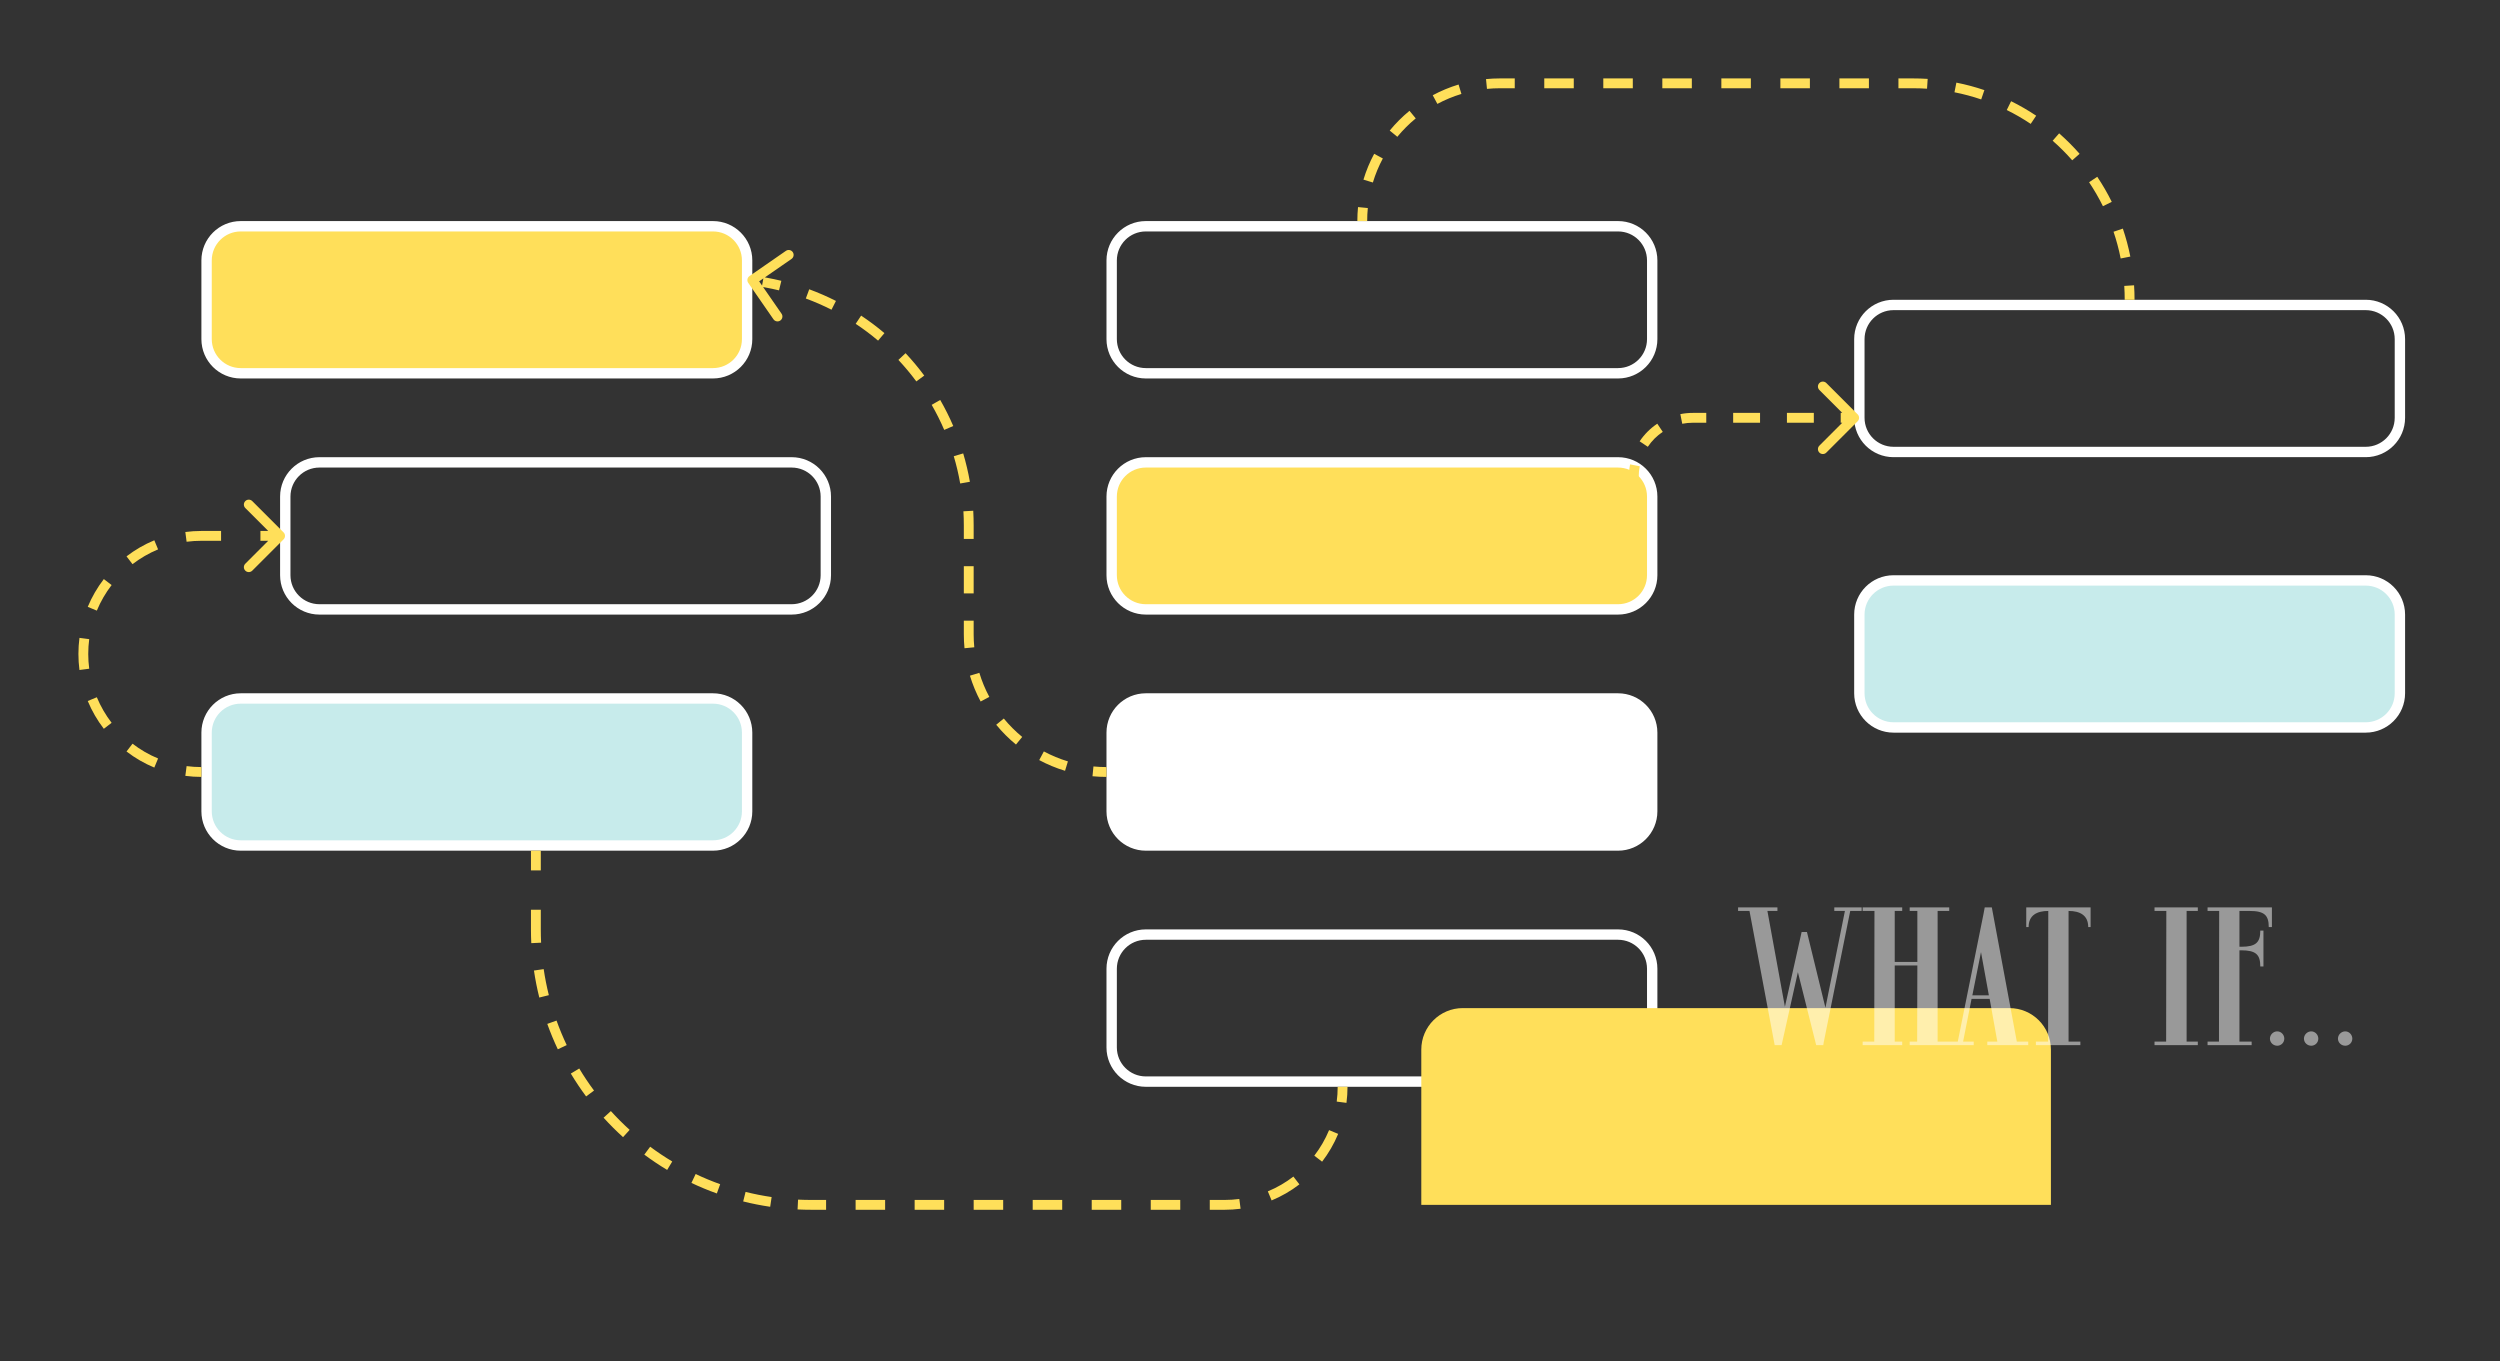
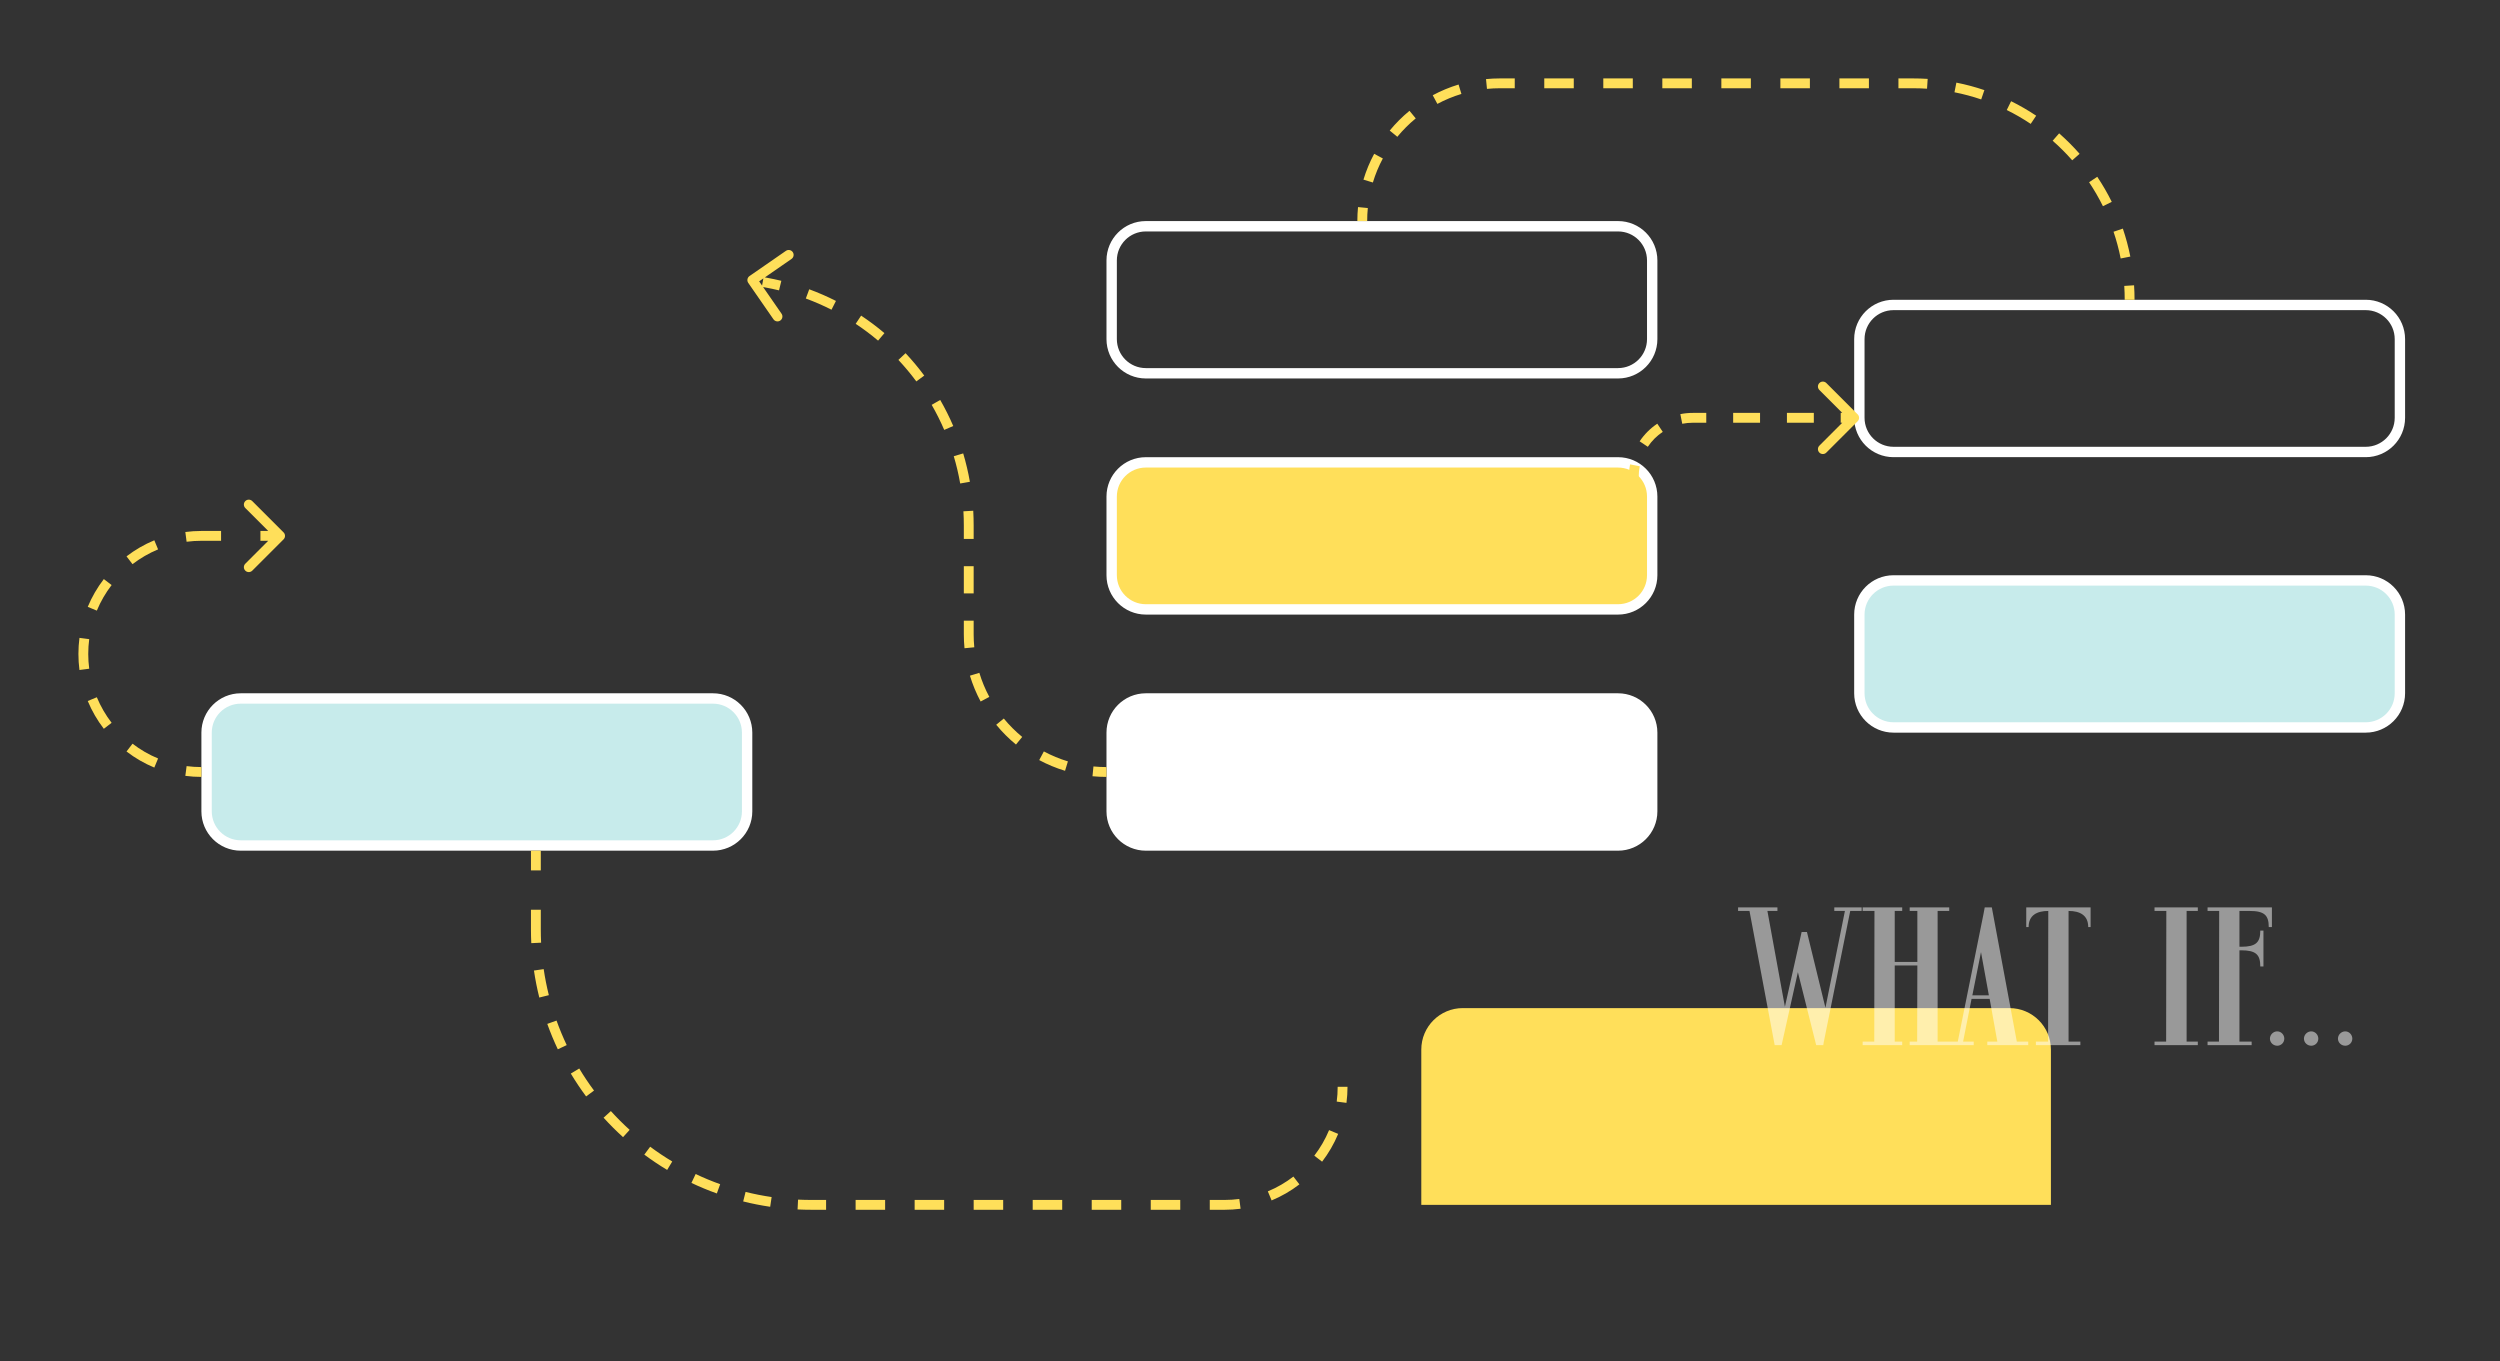
<svg xmlns="http://www.w3.org/2000/svg" width="270" height="147" viewBox="0 0 270 147" fill="none">
  <rect x="0" y="0" width="270" height="147" fill="#333333" stroke="none" />
-   <path d="M26 24.436H77C79.038 24.436 80.689 26.088 80.689 28.125V36.626C80.689 38.663 79.038 40.315 77 40.315H26C23.962 40.315 22.311 38.663 22.311 36.626V28.125C22.311 26.088 23.962 24.436 26 24.436Z" fill="#FFDF5A" stroke="white" stroke-width="1.12" />
-   <path d="M34.499 49.936H85.499C87.537 49.936 89.189 51.588 89.189 53.626V62.126C89.189 64.163 87.537 65.815 85.499 65.815H34.499C32.461 65.815 30.81 64.163 30.81 62.126V53.626C30.81 51.588 32.461 49.936 34.499 49.936Z" stroke="white" stroke-width="1.12" />
  <path d="M26 75.435H77C79.038 75.435 80.689 77.087 80.689 79.125V87.625C80.689 89.663 79.038 91.314 77 91.314H26C23.962 91.314 22.311 89.663 22.311 87.625V79.125C22.311 77.087 23.962 75.435 26 75.435Z" fill="#C7EBEB" stroke="white" stroke-width="1.12" />
  <path d="M123.749 24.436H174.749C176.787 24.436 178.438 26.088 178.438 28.125V36.626C178.438 38.663 176.787 40.315 174.749 40.315H123.749C121.711 40.315 120.06 38.663 120.06 36.626V28.125C120.06 26.088 121.711 24.436 123.749 24.436Z" stroke="white" stroke-width="1.12" />
  <path d="M123.749 49.936H174.749C176.787 49.936 178.438 51.588 178.438 53.626V62.126C178.438 64.163 176.787 65.815 174.749 65.815H123.749C121.711 65.815 120.06 64.163 120.06 62.126V53.626C120.06 51.588 121.711 49.936 123.749 49.936Z" fill="#FFDF5A" stroke="white" stroke-width="1.12" />
  <path d="M204.5 62.686H255.5C257.538 62.686 259.189 64.338 259.189 66.376V74.876C259.189 76.913 257.538 78.565 255.5 78.565H204.5C202.462 78.565 200.811 76.913 200.811 74.876V66.376C200.811 64.338 202.462 62.686 204.5 62.686Z" fill="#C7EBEB" stroke="white" stroke-width="1.12" />
-   <path d="M123.749 100.935H174.749C176.787 100.935 178.438 102.587 178.438 104.625V113.125C178.438 115.163 176.787 116.814 174.749 116.814H123.749C121.711 116.814 120.06 115.163 120.06 113.125V104.625C120.06 102.587 121.711 100.935 123.749 100.935Z" stroke="white" stroke-width="1.12" />
  <path d="M123.749 75.435H174.749C176.787 75.435 178.438 77.087 178.438 79.125V87.625C178.438 89.663 176.787 91.314 174.749 91.314H123.749C121.711 91.314 120.06 89.663 120.06 87.625V79.125C120.06 77.087 121.711 75.435 123.749 75.435Z" fill="white" stroke="white" stroke-width="1.12" />
  <path d="M204.5 32.935H255.5C257.538 32.935 259.189 34.587 259.189 36.624V45.124C259.189 47.162 257.538 48.814 255.5 48.814H204.5C202.462 48.814 200.811 47.162 200.811 45.124V36.624C200.811 34.587 202.462 32.935 204.5 32.935Z" stroke="white" stroke-width="1.12" />
  <path d="M153.5 113.355C153.5 110.881 155.506 108.875 157.98 108.875H217.019C219.493 108.875 221.499 110.881 221.499 113.355V130.124H153.5V113.355Z" fill="#FFDF5A" />
  <path d="M57.874 91.875H57.343V94H57.874H58.406V91.875H57.874ZM57.874 98.25H57.343V100.375H57.874H58.406V98.25H57.874ZM57.874 100.375H57.343C57.343 100.873 57.355 101.369 57.379 101.861L57.91 101.835L58.44 101.81C58.417 101.334 58.406 100.856 58.406 100.375H57.874ZM58.193 104.742L57.667 104.819C57.812 105.807 58.006 106.78 58.244 107.735L58.76 107.606L59.275 107.478C59.045 106.556 58.859 105.618 58.718 104.665L58.193 104.742ZM59.606 110.401L59.106 110.58C59.441 111.517 59.822 112.433 60.244 113.325L60.724 113.098L61.205 112.87C60.797 112.01 60.43 111.126 60.106 110.222L59.606 110.401ZM62.103 115.671L61.648 115.945C62.159 116.796 62.711 117.62 63.301 118.415L63.727 118.098L64.154 117.781C63.584 117.015 63.052 116.219 62.558 115.398L62.103 115.671ZM65.581 120.354L65.187 120.711C65.853 121.445 66.555 122.146 67.289 122.812L67.646 122.419L68.002 122.025C67.294 121.382 66.617 120.706 65.974 119.997L65.581 120.354ZM69.902 124.272L69.585 124.699C70.379 125.289 71.203 125.841 72.054 126.352L72.328 125.896L72.602 125.441C71.78 124.948 70.985 124.415 70.219 123.846L69.902 124.272ZM74.902 127.275L74.674 127.755C75.566 128.178 76.483 128.558 77.42 128.894L77.599 128.393L77.778 127.893C76.874 127.57 75.99 127.203 75.129 126.795L74.902 127.275ZM80.393 129.24L80.264 129.755C81.219 129.994 82.192 130.187 83.18 130.332L83.258 129.807L83.335 129.281C82.381 129.141 81.443 128.955 80.522 128.725L80.393 129.24ZM86.164 130.09L86.138 130.62C86.631 130.644 87.126 130.656 87.624 130.656V130.125V129.594C87.143 129.594 86.665 129.582 86.19 129.559L86.164 130.09ZM87.624 130.125V130.656H89.218V130.125V129.594H87.624V130.125ZM92.406 130.125V130.656H95.593V130.125V129.594H92.406V130.125ZM98.781 130.125V130.656H101.968V130.125V129.594H98.781V130.125ZM105.156 130.125V130.656H108.343V130.125V129.594H105.156V130.125ZM111.531 130.125V130.656H114.718V130.125V129.594H111.531V130.125ZM117.906 130.125V130.656H121.093V130.125V129.594H117.906V130.125ZM124.281 130.125V130.656H127.468V130.125V129.594H124.281V130.125ZM130.656 130.125V130.656H132.249V130.125V129.594H130.656V130.125ZM132.249 130.125V130.656C132.837 130.656 133.416 130.618 133.983 130.544L133.915 130.017L133.846 129.49C133.324 129.559 132.791 129.594 132.249 129.594V130.125ZM137.13 129.157L137.333 129.648C138.413 129.2 139.421 128.614 140.335 127.912L140.011 127.491L139.688 127.07C138.847 127.716 137.92 128.255 136.926 128.667L137.13 129.157ZM142.365 125.137L142.786 125.461C143.489 124.547 144.075 123.539 144.523 122.459L144.032 122.256L143.541 122.052C143.129 123.045 142.59 123.972 141.944 124.813L142.365 125.137ZM144.892 119.04L145.418 119.109C145.492 118.541 145.531 117.962 145.531 117.375H144.999H144.468C144.468 117.916 144.433 118.449 144.365 118.972L144.892 119.04Z" fill="#FFDF5A" />
  <path d="M80.947 29.814C80.705 29.981 80.645 30.312 80.812 30.553L83.534 34.484C83.701 34.725 84.032 34.785 84.273 34.618C84.514 34.451 84.574 34.12 84.407 33.879L81.988 30.385L85.483 27.966C85.724 27.799 85.784 27.468 85.617 27.227C85.45 26.985 85.119 26.925 84.878 27.092L80.947 29.814ZM81.249 30.25L81.154 30.773L81.529 30.841L81.624 30.319L81.719 29.796L81.344 29.728L81.249 30.25ZM82.374 30.455L82.279 30.978L82.654 31.046L82.749 30.523L82.844 30L82.469 29.932L82.374 30.455ZM82.749 30.523L82.654 31.046C83.153 31.137 83.647 31.241 84.135 31.359L84.26 30.843L84.385 30.327C83.877 30.204 83.363 30.095 82.844 30L82.749 30.523ZM87.213 31.741L87.029 32.239C87.982 32.59 88.907 32.995 89.801 33.449L90.042 32.975L90.282 32.501C89.352 32.029 88.388 31.608 87.396 31.242L87.213 31.741ZM92.708 34.529L92.414 34.972C93.257 35.531 94.065 36.138 94.833 36.788L95.176 36.382L95.519 35.977C94.719 35.3 93.879 34.669 93.002 34.087L92.708 34.529ZM97.414 38.508L97.026 38.871C97.716 39.608 98.364 40.383 98.964 41.194L99.391 40.878L99.818 40.561C99.193 39.718 98.519 38.911 97.801 38.145L97.414 38.508ZM101.083 43.459L100.622 43.724C101.124 44.596 101.576 45.499 101.976 46.429L102.464 46.219L102.952 46.009C102.536 45.042 102.065 44.102 101.543 43.194L101.083 43.459ZM103.516 49.12L103.007 49.272C103.294 50.233 103.526 51.216 103.701 52.216L104.225 52.125L104.748 52.033C104.566 50.992 104.324 49.969 104.026 48.969L103.516 49.12ZM104.58 55.19L104.049 55.221C104.078 55.722 104.093 56.227 104.093 56.734H104.624H105.155C105.155 56.206 105.14 55.681 105.11 55.16L104.58 55.19ZM104.624 56.734H104.093V58.205H104.624H105.155V56.734H104.624ZM104.624 61.147H104.093V64.088H104.624H105.155V61.147H104.624ZM104.624 67.03H104.093V68.5H104.624H105.155V67.03H104.624ZM104.624 68.5H104.093C104.093 69.01 104.117 69.513 104.166 70.01L104.695 69.959L105.223 69.907C105.178 69.445 105.155 68.975 105.155 68.5H104.624ZM105.261 72.82L104.752 72.974C105.048 73.948 105.437 74.882 105.909 75.764L106.378 75.514L106.846 75.263C106.406 74.442 106.044 73.573 105.769 72.666L105.261 72.82ZM108 77.937L107.59 78.274C108.23 79.054 108.945 79.769 109.725 80.41L110.062 79.999L110.399 79.589C109.673 78.992 109.007 78.326 108.41 77.6L108 77.937ZM112.486 81.622L112.235 82.09C113.117 82.562 114.051 82.952 115.025 83.247L115.18 82.739L115.334 82.23C114.427 81.955 113.558 81.593 112.737 81.153L112.486 81.622ZM118.04 83.305L117.989 83.834C118.486 83.882 118.99 83.907 119.499 83.907V83.375V82.844C119.024 82.844 118.555 82.821 118.092 82.776L118.04 83.305Z" fill="#FFDF5A" />
  <path d="M200.625 45.5C200.833 45.293 200.833 44.956 200.625 44.749L197.244 41.368C197.037 41.16 196.7 41.16 196.493 41.368C196.285 41.575 196.285 41.912 196.493 42.119L199.498 45.124L196.493 48.13C196.285 48.337 196.285 48.673 196.493 48.881C196.7 49.089 197.037 49.089 197.244 48.881L200.625 45.5ZM140.75 57.874V58.406H142.216V57.874V57.343H140.75V57.874ZM145.148 57.874V58.406H148.081V57.874V57.343H145.148V57.874ZM151.013 57.874V58.406H153.946V57.874V57.343H151.013V57.874ZM156.878 57.874V58.406H159.811V57.874V57.343H156.878V57.874ZM162.743 57.874V58.406H165.676V57.874V57.343H162.743V57.874ZM168.608 57.874V58.406H170.074V57.874V57.343H168.608V57.874ZM170.074 57.874V58.406C170.535 58.406 170.986 58.361 171.422 58.274L171.319 57.753L171.216 57.232C170.847 57.305 170.465 57.343 170.074 57.343V57.874ZM173.617 56.801L173.912 57.242C174.665 56.738 175.313 56.09 175.817 55.337L175.376 55.041L174.934 54.746C174.507 55.383 173.958 55.932 173.321 56.359L173.617 56.801ZM176.328 52.744L176.849 52.847C176.936 52.411 176.981 51.96 176.981 51.499H176.449H175.918C175.918 51.891 175.88 52.272 175.807 52.641L176.328 52.744ZM176.449 51.499H176.981C176.981 51.108 177.019 50.727 177.092 50.358L176.571 50.255L176.05 50.152C175.963 50.588 175.918 51.039 175.918 51.499H176.449ZM177.523 47.958L177.965 48.253C178.391 47.615 178.94 47.066 179.578 46.64L179.282 46.198L178.987 45.757C178.234 46.261 177.586 46.909 177.082 47.662L177.523 47.958ZM181.58 45.246L181.683 45.767C182.052 45.694 182.433 45.656 182.824 45.656V45.124V44.593C182.364 44.593 181.913 44.638 181.477 44.725L181.58 45.246ZM182.824 45.124V45.656H184.277V45.124V44.593H182.824V45.124ZM187.181 45.124V45.656H190.085V45.124V44.593H187.181V45.124ZM192.989 45.124V45.656H195.893V45.124V44.593H192.989V45.124ZM198.797 45.124V45.656H200.249V45.124V44.593H198.797V45.124Z" fill="#FFDF5A" />
  <path d="M147.125 23.875H147.656C147.656 23.4 147.679 22.931 147.724 22.468L147.195 22.416L146.666 22.365C146.618 22.862 146.593 23.366 146.593 23.875H147.125ZM147.761 19.555L148.27 19.71C148.545 18.803 148.907 17.934 149.347 17.113L148.878 16.862L148.41 16.611C147.937 17.493 147.548 18.427 147.253 19.401L147.761 19.555ZM150.501 14.438L150.911 14.775C151.508 14.05 152.174 13.383 152.9 12.787L152.563 12.376L152.225 11.966C151.446 12.606 150.731 13.322 150.09 14.101L150.501 14.438ZM154.986 10.754L155.237 11.222C156.058 10.782 156.927 10.42 157.834 10.145L157.68 9.637L157.526 9.128C156.551 9.424 155.618 9.813 154.735 10.286L154.986 10.754ZM160.541 9.071L160.592 9.599C161.055 9.554 161.525 9.531 161.999 9.531V9V8.469C161.49 8.469 160.986 8.493 160.489 8.542L160.541 9.071ZM161.999 9V9.531H163.593V9V8.469H161.999V9ZM166.781 9V9.531H169.968V9V8.469H166.781V9ZM173.156 9V9.531H176.343V9V8.469H173.156V9ZM179.531 9V9.531H182.718V9V8.469H179.531V9ZM185.906 9V9.531H189.093V9V8.469H185.906V9ZM192.281 9V9.531H195.468V9V8.469H192.281V9ZM198.656 9V9.531H201.843V9V8.469H198.656V9ZM205.031 9V9.531H206.624V9V8.469H205.031V9ZM206.624 9V9.531C207.127 9.531 207.626 9.547 208.12 9.579L208.155 9.049L208.189 8.519C207.672 8.486 207.15 8.469 206.624 8.469V9ZM211.186 9.445L211.083 9.966C212.07 10.161 213.034 10.42 213.97 10.738L214.141 10.235L214.312 9.732C213.331 9.399 212.322 9.128 211.289 8.924L211.186 9.445ZM216.965 11.406L216.73 11.882C217.627 12.325 218.491 12.826 219.316 13.379L219.612 12.937L219.907 12.496C219.043 11.917 218.139 11.393 217.2 10.93L216.965 11.406ZM222.037 14.8L221.686 15.2C222.436 15.857 223.142 16.564 223.8 17.313L224.199 16.963L224.598 16.612C223.91 15.828 223.171 15.089 222.387 14.401L222.037 14.8ZM226.062 19.387L225.621 19.683C226.174 20.509 226.674 21.373 227.117 22.27L227.594 22.034L228.07 21.799C227.606 20.86 227.082 19.956 226.504 19.092L226.062 19.387ZM228.765 24.859L228.262 25.029C228.579 25.966 228.838 26.93 229.033 27.916L229.554 27.813L230.076 27.71C229.871 26.677 229.6 25.668 229.268 24.688L228.765 24.859ZM229.95 30.845L229.42 30.879C229.452 31.373 229.468 31.872 229.468 32.375H229.999H230.531C230.531 31.849 230.514 31.328 230.48 30.811L229.95 30.845Z" fill="#FFDF5A" />
  <path d="M30.626 58.25C30.833 58.043 30.833 57.706 30.626 57.499L27.245 54.118C27.037 53.91 26.701 53.91 26.494 54.118C26.286 54.325 26.286 54.662 26.494 54.869L29.499 57.874L26.494 60.88C26.286 61.087 26.286 61.423 26.494 61.631C26.701 61.839 27.037 61.839 27.245 61.631L30.626 58.25ZM21.75 83.374V82.843C21.209 82.843 20.676 82.808 20.153 82.74L20.085 83.267L20.016 83.793C20.584 83.868 21.163 83.906 21.75 83.906V83.374ZM16.869 82.407L17.073 81.916C16.08 81.504 15.153 80.965 14.312 80.319L13.988 80.74L13.664 81.162C14.578 81.864 15.586 82.45 16.666 82.898L16.869 82.407ZM11.634 78.386L12.055 78.063C11.409 77.222 10.87 76.295 10.458 75.302L9.967 75.505L9.477 75.709C9.925 76.788 10.511 77.796 11.213 78.71L11.634 78.386ZM9.108 72.29L9.635 72.221C9.566 71.699 9.531 71.166 9.531 70.624H9H8.469C8.469 71.212 8.507 71.791 8.581 72.359L9.108 72.29ZM9 70.624H9.531C9.531 70.083 9.566 69.55 9.635 69.028L9.108 68.959L8.581 68.891C8.507 69.458 8.469 70.037 8.469 70.624H9ZM9.967 65.744L10.458 65.948C10.87 64.954 11.409 64.027 12.055 63.186L11.634 62.862L11.213 62.539C10.511 63.453 9.925 64.46 9.477 65.54L9.967 65.744ZM13.988 60.509L14.312 60.93C15.153 60.284 16.08 59.745 17.073 59.333L16.869 58.842L16.666 58.351C15.586 58.799 14.578 59.385 13.664 60.087L13.988 60.509ZM20.085 57.982L20.153 58.509C20.676 58.441 21.209 58.406 21.75 58.406V57.874V57.343C21.163 57.343 20.584 57.381 20.016 57.456L20.085 57.982ZM21.75 57.874V58.406H23.875V57.874V57.343H21.75V57.874ZM28.125 57.874V58.406H30.25V57.874V57.343H28.125V57.874Z" fill="#FFDF5A" />
  <path d="M201.057 98.382H199.825L196.956 112.599L196.914 112.875H196.149L194.172 104.991L192.451 112.705L192.409 112.875H191.665L188.945 98.382H187.712V98H191.962V98.382H190.879L192.77 108.731L194.576 100.656H195.15L197.147 108.838L199.251 98.382H198.104V98H201.057V98.382ZM210.517 98.382H209.263V112.493H210.517V112.875H206.246V112.493H207.053L207.075 104.269H204.631V112.493H205.438V112.875H201.167V112.493H202.421L202.442 98.382H201.167V98H205.438V98.382H204.631V103.886H207.075V98.382H206.246V98H210.517V98.382ZM217.815 112.493H219.048V112.875H214.628V112.493H215.711L214.883 107.881H212.928L212.014 112.493H213.161V112.875H210.208V112.493H211.44L214.203 98.786L214.351 98H215.116L217.815 112.493ZM213.013 107.499H214.798L213.948 102.824L213.013 107.499ZM225.784 98V100.125H225.529C225.529 98.85 224.637 98.382 223.404 98.382V112.493H224.679V112.875H219.877V112.493H221.194L221.215 98.382C219.983 98.382 219.09 98.85 219.09 100.125H218.835V98H225.784ZM237.364 98.382H236.153V112.493H237.364V112.875H232.689V112.493H233.943L233.964 98.382H232.689V98H237.364V98.382ZM245.366 98V100.125H245.026C245.026 98.85 244.558 98.382 242.964 98.382H241.859V102.25H242.051C243.644 102.25 244.112 101.783 244.112 100.508H244.452V104.375H244.112C244.112 103.1 243.644 102.633 242.051 102.633H241.859V112.493H243.177V112.875H238.417V112.493H239.649L239.671 98.382H238.417V98H245.366ZM245.939 112.939C245.514 112.939 245.153 112.599 245.153 112.174C245.153 111.749 245.514 111.388 245.939 111.388C246.364 111.388 246.704 111.749 246.704 112.174C246.704 112.599 246.364 112.939 245.939 112.939ZM249.612 112.939C249.187 112.939 248.826 112.599 248.826 112.174C248.826 111.749 249.187 111.388 249.612 111.388C250.037 111.388 250.377 111.749 250.377 112.174C250.377 112.599 250.037 112.939 249.612 112.939ZM253.285 112.939C252.86 112.939 252.499 112.599 252.499 112.174C252.499 111.749 252.86 111.388 253.285 111.388C253.71 111.388 254.05 111.749 254.05 112.174C254.05 112.599 253.71 112.939 253.285 112.939Z" fill="white" fill-opacity="0.5" />
</svg>